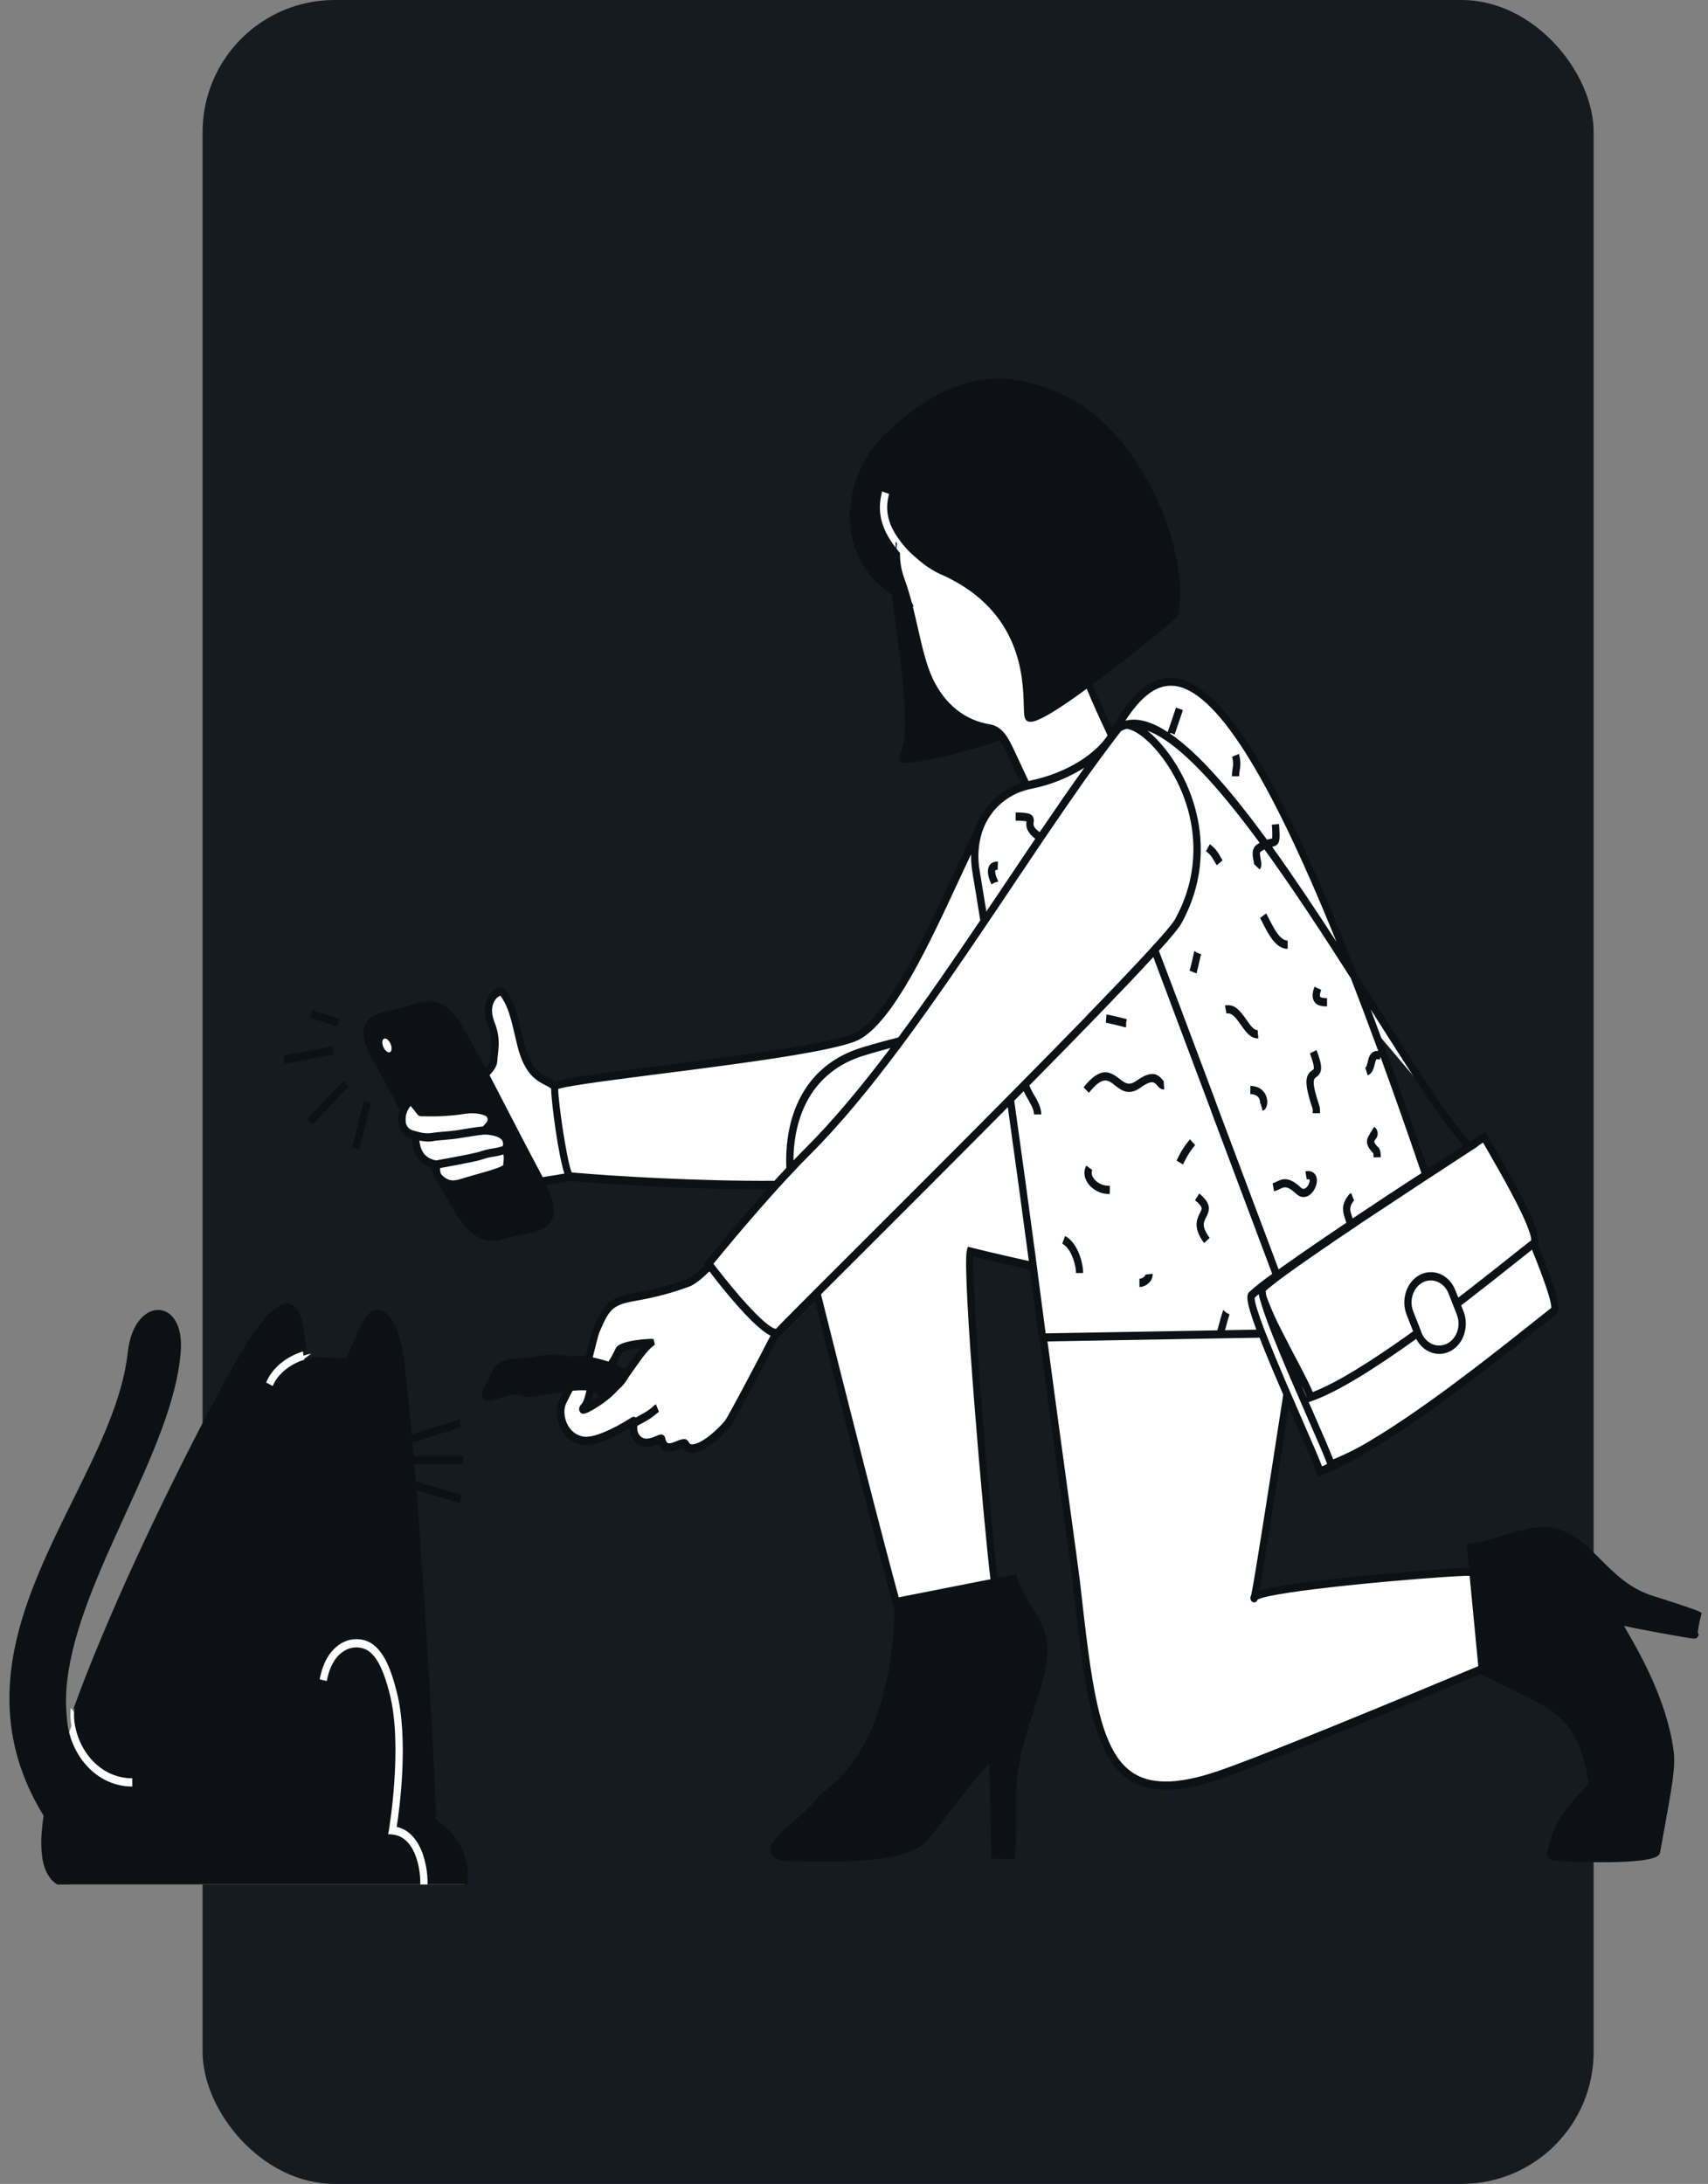
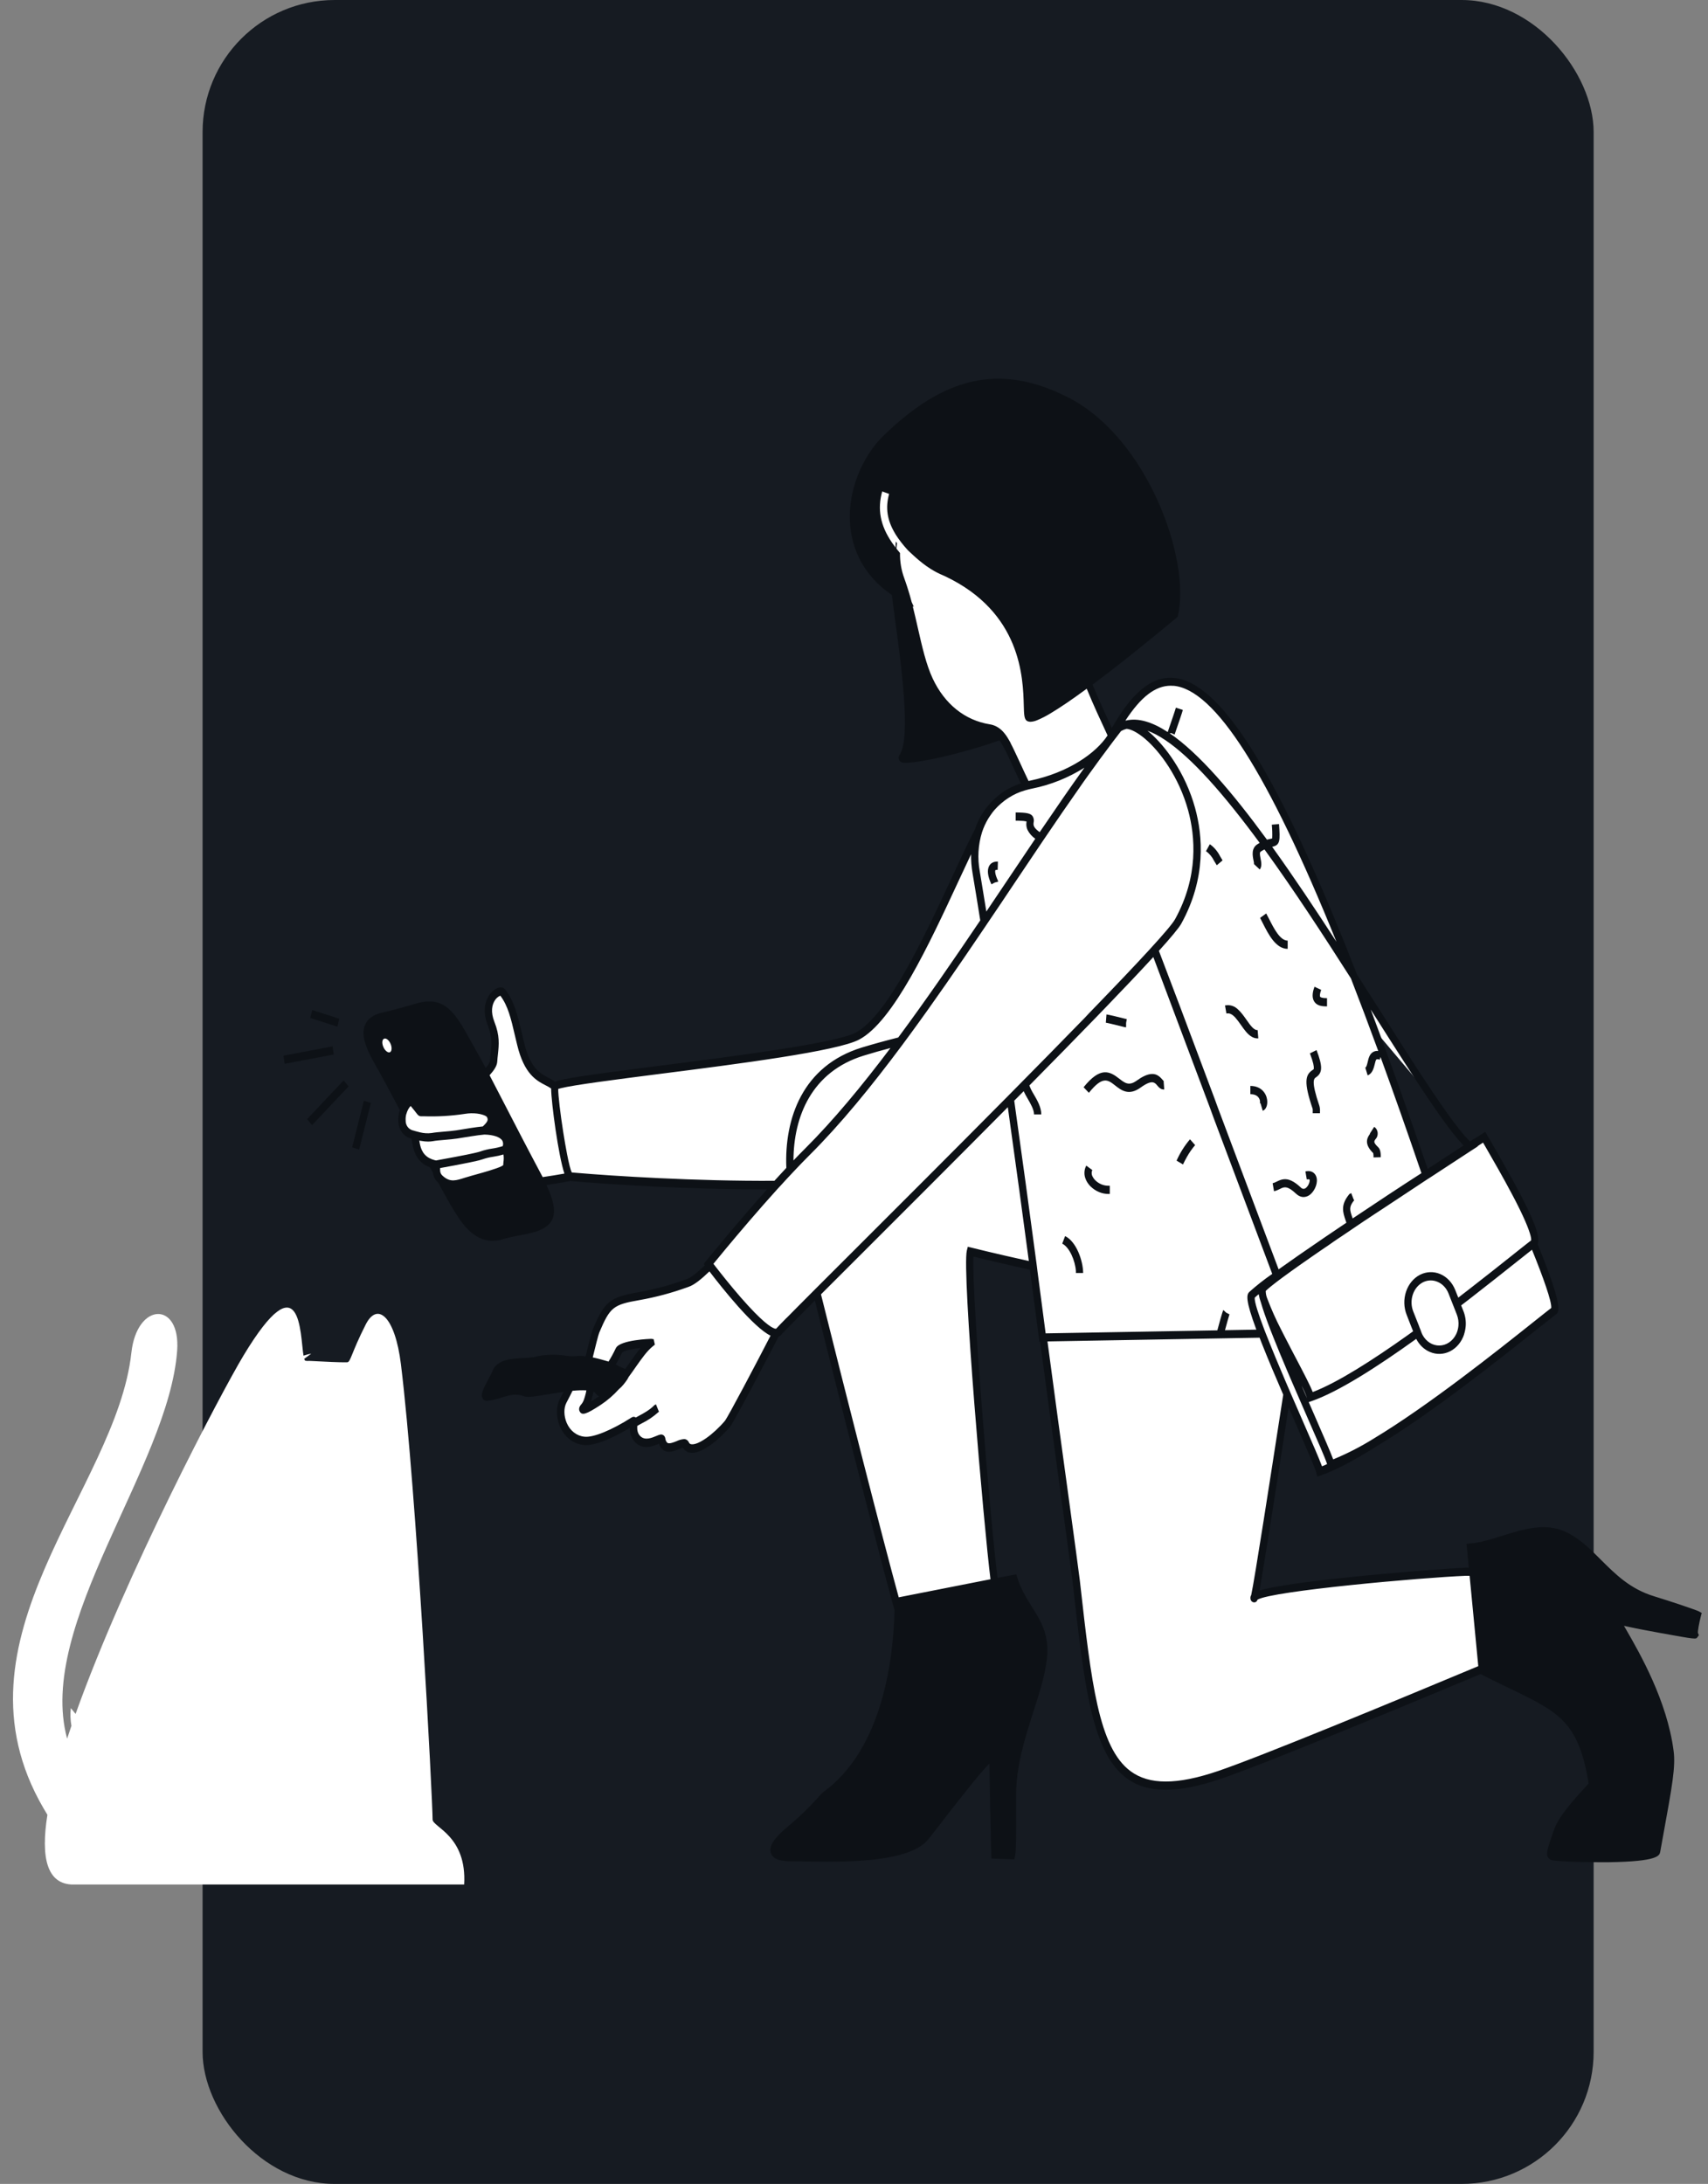
<svg xmlns="http://www.w3.org/2000/svg" width="194" height="248" viewBox="0 0 194 248" fill="none">
  <rect x="0" y="0" width="194" height="248" fill="#808080" stroke="none" />
  <rect x="23.01" width="158" height="248" rx="15" fill="#161B22" />
  <g clip-path="url(#clip0_132_54)">
    <path d="M187.748 181.714C182.818 180.207 181.251 176.014 177.623 174.354C174.286 172.817 170.34 175.462 167.025 175.722L167.292 178.504C167.019 178.476 166.745 178.468 166.472 178.479H166.257H166.151H166.02H165.91H165.765H165.649H165.486H165.37H165.193H165.055H164.882H164.728L164.555 178.49H164.385H164.212L164.038 178.501L163.837 178.515L163.662 178.526L163.462 178.54L163.279 178.554L163.078 178.57L162.896 178.583L162.679 178.599L162.478 178.613L162.278 178.629L162.051 178.645L161.85 178.661L161.619 178.679L161.419 178.695L161.182 178.713L160.981 178.732L160.745 178.75L160.522 178.768L160.275 178.789L160.062 178.807L159.809 178.827L159.587 178.846L159.33 178.868L159.105 178.887L158.85 178.91L158.626 178.928L158.345 178.953L158.16 178.969L157.851 178.996L157.65 179.014L157.359 179.042L157.143 179.06L156.854 179.087L156.653 179.106L156.352 179.135L156.189 179.149L155.83 179.183H155.766L155.327 179.224H155.264C154.293 179.318 153.322 179.418 152.369 179.521H152.319L151.917 179.564H151.821L151.438 179.607H151.331L150.948 179.651H150.848L150.48 179.694L150.364 179.708L150.021 179.749L149.891 179.762L149.557 179.803L149.423 179.819L149.102 179.86L148.965 179.876L148.654 179.917L148.518 179.936L148.209 179.974L148.083 179.993L147.777 180.034L147.655 180.05L147.364 180.091L147.236 180.109L146.957 180.15L146.832 180.168L146.561 180.207L146.443 180.225L146.178 180.266L146.068 180.284L145.811 180.325L145.707 180.341L145.458 180.385L145.361 180.401L145.121 180.444L145.03 180.46L144.802 180.501L144.717 180.517L144.497 180.56L144.422 180.576L144.212 180.62L144.145 180.633L143.945 180.677L143.891 180.69L143.69 180.736H143.646L143.461 180.781H143.437L143.254 180.834C142.99 180.888 142.737 181.001 142.51 181.167C142.51 181.137 142.524 181.103 142.532 181.066C142.532 181.028 142.55 180.987 142.558 180.941V180.93C142.558 180.884 142.578 180.834 142.588 180.781V180.763C142.598 180.713 142.608 180.656 142.62 180.597V180.569C142.632 180.51 142.642 180.446 142.654 180.38V180.353C142.667 180.284 142.681 180.214 142.693 180.138V180.111C142.707 180.034 142.721 179.954 142.735 179.869V179.851C142.749 179.765 142.765 179.673 142.781 179.58V179.566C143.022 178.175 143.363 176.073 143.744 173.681V173.645C144.145 171.075 144.605 168.173 145.022 165.485C145.077 165.131 145.131 164.78 145.185 164.434V164.404C145.466 162.598 145.725 160.923 145.937 159.55L146.026 158.98L146.044 158.864C146.044 158.818 146.058 158.775 146.064 158.731L146.106 158.46C146.106 158.44 146.106 158.419 146.106 158.396C146.12 158.303 146.134 158.209 146.148 158.12C147.942 162.27 149.69 166.148 149.876 166.901C151.61 166.299 153.828 165.077 156.23 163.57C163.855 158.987 174.057 150.512 176.467 148.679C176.932 148.326 175.754 144.944 174.143 141.034C175.17 140.252 170.511 132.356 168.546 128.95L167.328 129.951L167.312 129.921L167.16 130.019L162.882 124.96C164.561 127.423 165.954 129.262 166.951 130.156C166.201 130.642 164.343 131.848 161.957 133.412C159.89 127.343 157.943 121.878 156.121 116.966L162.882 124.96C160.371 121.282 157.221 116.219 153.799 110.863C153.398 109.816 152.997 108.798 152.595 107.81C137.83 70.92 131.419 74.308 126.372 83.416L126.286 83.564C125.55 81.98 124.506 79.773 123.607 77.541C128.223 74.121 133.44 69.727 133.44 69.727C134.816 63.571 130.018 50.119 121.33 45.593C113.457 41.489 107.207 43.398 100.587 49.866C96.63 53.742 94.549 62.522 101.726 67.244C102.072 70.826 104.335 83.343 102.543 85.959C102.17 86.501 107.961 85.537 113.694 83.494C113.982 83.847 114.235 84.235 114.447 84.652C114.848 85.379 115.777 87.509 116.61 89.228C114.059 89.889 112.031 91.713 111.164 94.305C107.823 100.762 102.316 115.035 97.412 117.639C93.252 119.848 63.2 122.486 63.016 123.382C62.111 122.47 60.15 122.737 59.139 118.54C58.479 115.804 58.18 114.082 57.06 112.662C56.745 112.261 54.714 113.53 55.778 116.228C56.502 118.052 56.155 119.062 56.063 120.53C56.035 120.947 55.609 121.463 55.08 122.019C54.608 121.125 54.205 120.375 53.876 119.798C51.626 115.858 50.763 113.414 47.394 114.392C46.513 114.65 44.88 115.122 43.557 115.414C40.571 116.075 41.805 118.583 43.028 120.735C43.774 122.049 44.787 123.946 45.875 126.009C45.453 127.03 45.558 128.428 46.73 128.804L46.85 128.838L47.005 128.884C47.378 129.142 46.918 131.47 49.108 132.154L49.573 133.022C49.583 133.18 49.621 133.334 49.685 133.474C49.749 133.615 49.838 133.739 49.947 133.838C49.989 133.877 50.029 133.911 50.071 133.946C50.795 135.284 51.425 136.415 51.877 137.16C52.934 138.877 54.403 141.057 57.022 140.245C58.15 139.894 59.968 139.652 60.7 139.399C62.324 138.838 63.425 138.107 61.403 134.169C63.231 133.907 64.778 133.61 64.778 133.61C68.368 133.932 78.489 134.641 88.111 134.573C84.192 138.905 80.466 143.512 80.466 143.512L80.622 143.718C79.619 144.703 78.758 145.448 78.094 145.678C76.291 146.34 74.444 146.84 72.572 147.172C69.437 147.724 68.976 148.1 67.683 151.141C67.569 151.413 67.112 153.237 66.811 154.513C66.405 154.426 65.991 154.394 65.578 154.42C64.142 154.6 63.502 153.923 60.696 154.532C59.438 154.805 56.813 154.374 56.282 155.923C56.109 156.42 54.688 158.622 55.294 158.576C56.87 158.456 58.003 157.448 59.689 158.091C60.188 158.282 62.623 157.701 64.746 157.482C64.581 157.842 64.334 158.344 63.955 159.055C63.212 160.446 63.925 163.28 66.291 163.595C67.481 163.752 69.772 162.728 71.93 161.349C72.01 161.299 71.986 161.445 71.964 161.689C71.924 162.145 71.887 162.918 72.481 163.465C73.537 164.441 75.09 163.093 75.144 163.408C75.521 165.515 77.562 163.353 77.869 164.019C78.471 165.332 80.972 163.618 82.641 161.643C82.994 161.226 86.56 154.482 88.159 151.36C88.263 151.356 88.362 151.308 88.436 151.226C88.741 150.875 90.345 149.258 92.779 146.821C95.741 158.716 100.314 176.689 102.009 182.719C101.869 190.761 99.71 199.553 93.702 203.88C93.575 203.971 91.844 206.042 89.925 207.594C87.882 209.247 86.674 210.859 89.895 210.859C93.583 210.859 102.738 211.402 105.112 208.552C106.027 207.455 112.787 198.372 112.787 199.555C112.787 201.409 112.988 210.378 112.988 210.574L114.882 210.64C115.057 209.87 114.993 206.151 114.993 203.777C114.993 197.977 118.017 192.662 118.492 188.251C118.934 184.188 116.237 182.852 115.149 179.283L112.952 179.714C112.28 175.246 109.643 144.356 110.197 142.126C110.197 142.126 113.16 142.867 117.336 143.784C117.993 148.711 118.4 151.876 118.4 151.876H118.482C119.831 162.113 122.038 177.868 122.233 179.603C124.281 197.806 125.134 206.051 138.418 201.584C143.375 199.917 158.953 193.451 168.334 189.527L168.348 189.682C176.186 193.743 179.491 193.805 180.869 202.651C180.896 202.82 177.576 205.957 176.884 207.932C175.957 210.579 175.957 210.715 176.417 210.798C177.689 211.026 187.945 211.311 188.152 210.173C189.414 203.21 189.915 200.788 189.665 198.878C188.661 191.174 183.101 183.77 183.697 183.953C185.272 184.434 192.476 185.656 192.46 185.615C192.295 185.232 192.775 183.401 192.775 183.401C192.596 183.294 189.765 182.329 187.748 181.714ZM66.299 159.796C66.662 159.4 66.796 158.8 66.931 158.269C66.996 158.009 67.028 157.74 67.027 157.471C67.477 157.548 67.83 157.699 67.992 157.956C68.356 158.503 69.321 157.977 69.981 157.42C69.396 158.072 68.744 158.64 68.039 159.112C66.014 160.437 66.038 160.086 66.299 159.796ZM71.057 156.112C71.103 155.872 70.597 155.884 69.451 155.2L69.275 155.145C69.671 154.576 70.02 153.965 70.314 153.321C70.629 152.689 73.926 152.491 73.926 152.503C72.945 153.298 72.118 154.7 71.057 156.114V156.112ZM101.789 63.282C101.7 62.401 101.69 61.834 101.757 61.503C101.799 61.565 101.845 61.626 101.891 61.688C101.689 63.085 101.835 64.518 102.312 65.826C102.413 66.104 102.513 66.385 102.599 66.667L102.417 66.718C102.103 65.6 101.893 64.448 101.789 63.282Z" fill="white" />
    <path d="M49.136 206.62C49.136 204.495 47.33 169.5 45.538 154.917C44.876 149.513 42.877 147.767 41.537 150.411C39.871 153.695 39.833 154.689 39.428 154.698C38.513 154.718 37.156 154.636 35.121 154.54C34.975 154.559 34.827 154.552 34.682 154.52C34.63 154.499 34.588 154.424 34.551 154.306L35.354 153.715C35.057 153.772 34.763 153.848 34.473 153.943C34.072 151.531 34.263 142.974 27.651 153.943C25.158 158.084 14.274 178.692 8.587 194.627L8.045 193.971C7.97 194.641 7.993 195.32 8.112 195.982C7.943 196.473 7.781 196.958 7.624 197.436C4.09 184.42 19.156 166.547 20.122 153.387C20.537 147.744 15.552 147.828 14.922 153.615C13.221 169.224 -6.284 186.073 4.941 205.341C5.088 205.596 5.236 205.843 5.385 206.084C4.614 210.907 5.3 214.019 8.358 214.007C9.003 214.007 36.556 214.007 47.91 214.007L48.123 214.445C48.135 214.308 48.145 214.162 48.149 214.007C50.88 214.007 52.615 214.007 52.72 214.021C53.051 208.46 49.136 207.489 49.136 206.62Z" fill="white" />
    <path d="M37.774 118.824L32.198 119.88L32.334 120.802L37.909 119.746L37.774 118.824Z" fill="#0D1116" />
    <path d="M39.032 122.687L34.886 127.082L35.447 127.766L39.594 123.37L39.032 122.687Z" fill="#0D1116" />
    <path d="M35.462 114.698L35.238 115.598L38.316 116.587L38.54 115.688L35.462 114.698Z" fill="#0D1116" />
    <path d="M41.332 124.993L39.999 130.289L40.791 130.546L42.123 125.25L41.332 124.993Z" fill="#0D1116" />
-     <path d="M50.117 207.09C49.914 206.938 49.725 206.764 49.551 206.572C49.535 204.454 48.536 185.017 47.302 169.235L52.234 170.673L52.435 169.761L47.217 168.238C47.163 167.571 47.109 166.911 47.057 166.257H52.611V165.322H46.987C46.943 164.812 46.9 164.303 46.856 163.806L52.373 162.08L52.146 161.186L46.764 162.869C46.493 159.837 46.216 157.098 45.941 154.853C45.508 151.323 44.476 149.045 43.178 148.758C42.746 148.662 41.914 148.719 41.171 150.179C40.369 151.759 39.947 152.801 39.668 153.489C39.572 153.743 39.463 153.991 39.341 154.23C38.631 154.244 37.64 154.196 36.287 154.13L35.402 154.086L35.416 154.175C35.133 154.231 34.852 154.303 34.575 154.392C34.441 154.435 34.309 154.483 34.174 154.533C32.675 155.117 31.479 156.164 30.979 157.392L30.231 157C30.843 155.495 32.238 154.264 33.995 153.61C34.128 153.562 34.26 153.516 34.397 153.473C34.533 153.43 34.664 153.396 34.798 153.361C34.776 153.172 34.756 152.976 34.738 152.794C34.549 150.97 34.292 148.462 32.932 148.067C31.626 147.7 29.842 149.488 27.313 153.685C25.507 156.695 18.885 169.073 13.281 181.848C11.294 186.371 9.651 190.43 8.352 194.025L8.451 194.041C8.409 194.392 8.399 194.746 8.42 195.099C8.437 195.41 8.475 195.719 8.535 196.022C8.779 197.26 9.291 198.41 10.024 199.367C10.644 200.181 11.412 200.831 12.275 201.275C13.138 201.719 14.075 201.944 15.022 201.937V202.872C13.957 202.88 12.903 202.626 11.933 202.126C10.963 201.626 10.1 200.894 9.404 199.978C8.83 199.226 8.375 198.366 8.057 197.438C8.025 197.347 7.997 197.254 7.969 197.16C7.927 197.026 7.889 196.889 7.853 196.75C7.783 196.48 7.726 196.206 7.684 195.929C7.642 195.661 7.614 195.391 7.6 195.12C7.456 193.72 7.466 192.305 7.63 190.908C8.286 185.003 11.288 178.421 14.194 172.057C17.24 165.382 20.117 159.075 20.533 153.432C20.753 150.425 19.529 148.922 18.203 148.765C16.654 148.585 14.884 150.169 14.515 153.553C13.929 158.925 11.202 164.438 8.314 170.274C5.631 175.701 2.858 181.312 1.666 187.169C0.308 193.852 1.265 199.878 4.598 205.594C4.714 205.795 4.833 205.993 4.949 206.187C4.516 209.046 4.619 211.165 5.258 212.543C5.86 213.829 6.893 214.475 8.36 214.47C8.687 214.47 37.256 214.47 48.359 214.47L47.713 214.39C47.725 214.272 47.731 214.142 47.735 214.003C47.739 213.863 47.735 213.699 47.735 213.547C47.699 212.322 47.392 210.66 46.559 209.522C46.316 209.175 46.013 208.889 45.667 208.683C45.322 208.476 44.942 208.354 44.553 208.323L44.091 208.282L44.179 207.767C44.195 207.673 45.773 198.293 44.268 192.379C43.427 189.071 42.49 187.509 41.139 187.158C40.755 187.058 40.357 187.047 39.969 187.125C39.581 187.204 39.21 187.37 38.88 187.614C37.999 188.257 37.391 189.39 37.116 190.89L36.313 190.701C36.715 188.487 37.69 187.372 38.436 186.825C38.858 186.513 39.332 186.3 39.828 186.2C40.324 186.1 40.833 186.114 41.324 186.241C43.441 186.791 44.4 189.518 45.06 192.115C46.437 197.527 45.381 205.407 45.06 207.454C45.901 207.64 46.656 208.159 47.189 208.92C48.118 210.188 48.524 212.037 48.56 213.542C48.56 213.704 48.56 213.859 48.56 213.998C48.56 214.137 48.546 214.317 48.534 214.454C51.006 214.454 52.571 214.454 52.702 214.468L53.103 214.488L53.129 214.032C53.388 209.782 51.259 208.029 50.117 207.09Z" fill="#0D1116" />
    <path d="M124.372 133.998C124.267 133.889 124.178 133.763 124.107 133.624L124.095 133.603C124.046 133.514 124.014 133.414 124.001 133.31C123.988 133.206 123.994 133.1 124.018 132.999C124.031 132.955 124.048 132.913 124.071 132.874L123.382 132.365C123.253 132.604 123.181 132.877 123.174 133.157C123.167 133.437 123.225 133.715 123.342 133.961C123.352 133.988 123.364 134.015 123.376 134.041C123.434 134.161 123.501 134.275 123.577 134.381C123.663 134.505 123.759 134.619 123.864 134.723C124.441 135.285 125.177 135.591 125.937 135.585H126.053V134.65H125.937C125.361 134.665 124.802 134.432 124.372 133.998Z" fill="#0D1116" />
    <path d="M126.652 123.256C127.34 123.799 128.197 124.472 129.535 123.514C130.362 122.919 130.787 122.83 131.058 122.94C131.188 122.997 131.304 123.089 131.395 123.209L131.435 123.256C131.514 123.357 131.602 123.449 131.696 123.53C131.85 123.667 132.043 123.733 132.238 123.715L132.174 122.848V122.785C132.184 122.782 132.194 122.782 132.204 122.785C132.143 122.732 132.087 122.672 132.037 122.607L131.915 122.47C131.817 122.361 131.708 122.265 131.592 122.183C131.104 121.845 130.388 121.79 129.102 122.718C128.225 123.348 127.763 122.985 127.125 122.49C126.029 121.629 124.97 121.109 123.078 123.464L123.68 124.096C125.241 122.148 125.833 122.614 126.652 123.256Z" fill="#0D1116" />
-     <path d="M136.295 137.744C135.862 138.563 135.543 139.502 136.765 141.164L137.397 140.567C136.446 139.272 136.705 138.786 136.996 138.223C137.411 137.441 137.638 136.698 136.211 135.537L135.731 136.296C136.663 137.051 136.562 137.24 136.295 137.744Z" fill="#0D1116" />
-     <path d="M130.109 144.734C130.097 144.801 130.067 144.862 130.022 144.907C129.865 145.095 129.649 145.206 129.42 145.217V146.152C129.647 146.145 129.87 146.087 130.076 145.982C130.283 145.877 130.469 145.726 130.624 145.539C130.726 145.423 130.805 145.285 130.857 145.133C130.909 144.98 130.932 144.817 130.925 144.654L130.109 144.734Z" fill="#0D1116" />
    <path d="M122.203 144.331C122.203 144.411 122.203 144.488 122.203 144.559H123.025C123.025 144.538 123.025 144.513 123.025 144.493C123.001 143.182 122.277 141.004 120.978 140.368L120.651 141.225C121.476 141.631 122.124 143.163 122.203 144.331Z" fill="#0D1116" />
    <path d="M134.797 131.405C135.07 130.912 135.388 130.454 135.746 130.037L135.545 129.809L135.164 129.376C134.551 130.092 134.037 130.909 133.639 131.8L134.369 132.233C134.504 131.946 134.648 131.667 134.797 131.405Z" fill="#0D1116" />
    <path d="M142.803 117.915H142.923L142.847 116.978C142.751 116.985 142.655 116.963 142.568 116.916C142.442 116.849 142.327 116.759 142.227 116.649C142.121 116.537 142.022 116.419 141.928 116.294C141.814 116.143 141.699 115.979 141.581 115.81L141.499 115.694C141.378 115.523 141.252 115.345 141.117 115.176C140.971 114.987 140.811 114.812 140.64 114.652C140.439 114.447 140.198 114.297 139.938 114.215C139.678 114.134 139.404 114.121 139.139 114.18L139.201 114.524L139.283 114.994L139.303 115.094C139.666 115.01 139.975 115.197 140.307 115.55C140.533 115.812 140.744 116.089 140.941 116.38C141.129 116.649 141.318 116.918 141.521 117.155C141.618 117.272 141.723 117.381 141.834 117.481C141.942 117.579 142.058 117.663 142.181 117.734C142.373 117.848 142.586 117.91 142.803 117.915Z" fill="#0D1116" />
    <path d="M149.102 126.232C149.102 126.296 149.102 126.36 149.102 126.417H149.924C149.924 126.371 149.924 126.321 149.924 126.269C149.944 126.038 149.923 125.806 149.862 125.585C148.891 122.73 149.242 122.491 149.475 122.334C150.229 121.823 150.245 121.102 149.537 119.244L148.783 119.616C149.184 120.66 149.244 121.116 149.228 121.317C149.228 121.41 149.228 121.417 149.053 121.531C148.269 122.06 148.06 122.885 149.096 125.92C149.107 126.024 149.109 126.128 149.102 126.232Z" fill="#0D1116" />
    <path d="M143.449 104.87C144.065 106.086 144.91 107.75 146.258 107.75V106.815C145.394 106.815 144.687 105.42 144.171 104.403C144.047 104.159 143.929 103.927 143.818 103.73L143.126 104.234C143.224 104.414 143.337 104.636 143.449 104.87Z" fill="#0D1116" />
    <path d="M145.018 134.178C144.868 134.258 144.711 134.322 144.549 134.367L144.707 135.279C144.928 135.223 145.143 135.14 145.347 135.03C145.787 134.802 146.118 134.647 146.871 135.258C146.975 135.342 147.089 135.442 147.214 135.559C147.267 135.608 147.323 135.653 147.38 135.694C147.517 135.794 147.668 135.866 147.828 135.904C147.905 135.922 147.984 135.932 148.063 135.933C148.354 135.928 148.637 135.814 148.865 135.607C149.379 135.151 149.754 134.239 149.493 133.58C149.403 133.352 149.104 132.842 148.273 133.024L148.43 133.936C148.63 133.895 148.729 133.922 148.741 133.954C148.799 134.102 148.681 134.583 148.366 134.866C148.279 134.955 148.166 135.002 148.05 134.998C147.934 134.994 147.824 134.938 147.743 134.843L147.675 134.784C147.522 134.641 147.361 134.508 147.194 134.387C147.035 134.269 146.867 134.168 146.692 134.084C146.01 133.758 145.518 133.929 145.018 134.178Z" fill="#0D1116" />
    <path d="M155.975 130.949C156.005 131.108 156.017 131.271 156.009 131.433L156.832 131.412C156.832 130.995 156.81 130.53 156.533 130.272C155.975 129.732 156.059 129.613 156.226 129.374C156.318 129.282 156.39 129.166 156.434 129.036C156.478 128.906 156.494 128.765 156.48 128.627C156.466 128.488 156.422 128.356 156.353 128.24C156.284 128.125 156.192 128.03 156.083 127.965L155.596 128.72L155.618 128.738C155.606 128.758 155.592 128.777 155.582 128.792C155.216 129.303 154.978 129.969 155.975 130.949Z" fill="#0D1116" />
    <path d="M150.729 114.283V113.348C150.105 113.348 149.971 113.234 149.943 113.184C149.933 113.168 149.85 113.001 150.065 112.408L149.303 112.053C149.136 112.509 148.951 113.193 149.258 113.706C149.565 114.219 150.141 114.283 150.729 114.283Z" fill="#0D1116" />
    <path d="M142.019 123.316V124.253C142.52 124.253 142.871 124.431 143.034 124.771C143.077 124.851 143.104 124.941 143.114 125.034C143.123 125.128 143.115 125.222 143.09 125.311C143.11 125.285 143.135 125.266 143.164 125.257L143.427 126.141C143.804 125.998 144.009 125.476 143.921 124.871C143.819 124.149 143.249 123.316 142.019 123.316Z" fill="#0D1116" />
-     <path d="M135.665 108.004C135.604 108.195 135.556 108.391 135.521 108.59C135.409 109.085 135.22 109.915 135.12 110.231L135.896 110.537C136.003 110.186 136.189 109.365 136.312 108.822C136.366 108.594 136.406 108.41 136.42 108.366L136.031 108.214L135.665 108.004Z" fill="#0D1116" />
    <path d="M127.906 116.656V116.166L127.984 115.731L127.795 115.685C127.262 115.551 126.84 115.457 126.517 115.373C126.051 115.263 125.787 115.209 125.678 115.197L125.66 115.425L125.604 116.137C125.742 116.15 126.421 116.31 127.611 116.606C127.707 116.636 127.806 116.653 127.906 116.656Z" fill="#0D1116" />
-     <path d="M139.921 88.147H140.744C140.75 87.928 140.771 87.71 140.806 87.495C140.931 86.869 140.901 86.217 140.72 85.609L139.947 85.935C140.078 86.394 140.093 86.884 139.992 87.351C139.95 87.614 139.927 87.88 139.921 88.147Z" fill="#0D1116" />
    <path d="M112.601 100.404L112.611 100.425L112.982 100.222L113.383 100.115C113.372 100.063 113.355 100.013 113.331 99.966C112.994 99.239 113.018 98.895 113.052 98.826C113.066 98.801 113.151 98.765 113.319 98.772L113.345 97.837C112.761 97.819 112.484 98.092 112.354 98.332C112.097 98.801 112.179 99.497 112.601 100.404Z" fill="#0D1116" />
    <path d="M137.417 95.867L136.979 96.658C137.356 96.922 137.668 97.291 137.885 97.73C137.975 97.887 138.085 98.065 138.204 98.257L138.864 97.7C138.751 97.529 138.663 97.37 138.571 97.217C138.29 96.665 137.894 96.202 137.417 95.867Z" fill="#0D1116" />
    <path d="M187.857 181.263C185.144 180.433 183.478 178.755 181.871 177.159C180.603 175.884 179.407 174.683 177.779 173.932C175.492 172.879 173.009 173.654 170.611 174.407C169.333 174.806 168.127 175.184 166.999 175.273L166.574 175.307L166.835 178.027C166.706 178.027 166.582 178.027 166.46 178.027C164.423 178.114 158.662 178.54 153.149 179.117C146.814 179.776 144.194 180.271 143.066 180.615C143.124 180.291 143.194 179.89 143.266 179.416C143.467 178.176 143.772 176.37 144.141 174.053C144.814 169.824 145.602 164.73 146.178 161.009C146.242 160.588 146.305 160.189 146.363 159.808L147.222 161.776C148.381 164.429 149.383 166.719 149.507 167.227L149.622 167.683L150.023 167.544C151.801 166.926 154.054 165.695 156.488 164.156C162.607 160.478 170.298 154.352 174.524 150.993C175.494 150.223 176.258 149.625 176.722 149.261C177.069 148.998 177.635 148.577 174.647 141.281C175.086 140.161 173.661 137.097 169.299 129.55L168.697 128.517L168.36 128.745L167.441 129.34L167.425 129.313L167.09 129.541L166.967 129.621C164.902 127.605 161.074 121.575 156.733 114.739C155.882 113.398 155.014 112.03 154.125 110.649C153.723 109.621 153.328 108.619 152.939 107.641C144.725 87.121 138.479 77.377 133.273 76.975C130.199 76.748 127.94 79.78 126.286 82.675C125.658 81.326 124.841 79.556 124.099 77.744C124.701 77.288 125.369 76.786 126.091 76.23C129.948 73.252 133.612 70.167 133.651 70.138L133.767 70.037L133.803 69.876C135.248 63.419 130.295 49.796 121.464 45.204C117.515 43.152 113.887 42.541 110.371 43.346C107.082 44.098 103.783 46.125 100.282 49.547C98.074 51.699 96.09 55.783 96.608 60.056C96.878 62.279 97.938 65.272 101.305 67.564C101.383 68.298 101.522 69.312 101.688 70.528C102.322 75.163 103.504 83.79 102.184 85.71C102.111 85.805 102.071 85.926 102.071 86.052C102.071 86.178 102.111 86.299 102.184 86.394C102.27 86.506 102.365 86.622 102.896 86.622C103.51 86.601 104.121 86.531 104.726 86.415C106.131 86.187 107.855 85.783 109.609 85.297C110.644 85.013 112.017 84.614 113.522 84.075C113.717 84.351 113.895 84.642 114.053 84.946C114.268 85.336 114.655 86.171 115.097 87.133C115.42 87.837 115.699 88.444 115.954 88.971C114.159 89.52 112.589 90.764 111.515 92.489C111.203 93.007 110.945 93.565 110.746 94.151C109.97 95.656 109.081 97.571 108.096 99.687C105.027 106.299 100.827 115.332 97.193 117.263C94.888 118.465 83.767 119.896 74.837 121.036C66.51 122.101 63.905 122.489 63.052 122.835C62.816 122.669 62.569 122.523 62.313 122.4C61.389 121.923 60.235 121.331 59.532 118.421C59.453 118.093 59.379 117.778 59.31 117.477C58.79 115.277 58.415 113.688 57.365 112.354C57.108 112.028 56.625 112.053 56.131 112.418C55.304 113.027 54.618 114.44 55.401 116.424C55.928 117.76 55.84 118.579 55.73 119.616C55.7 119.896 55.669 120.188 55.649 120.503C55.637 120.681 55.433 120.959 55.164 121.28C54.803 120.596 54.487 120.02 54.219 119.552C53.95 119.085 53.733 118.688 53.51 118.287C51.74 115.095 50.571 112.986 47.29 113.955C46.625 114.149 44.858 114.666 43.477 114.972C42.403 115.2 41.715 115.71 41.432 116.461C40.943 117.767 41.781 119.425 42.68 121.005C43.403 122.275 44.36 124.067 45.413 126.062C45.257 126.519 45.203 127.013 45.255 127.5C45.295 127.927 45.453 128.329 45.705 128.648C45.957 128.968 46.291 129.19 46.66 129.283H46.674L46.746 129.308C46.764 129.395 46.784 129.523 46.8 129.623C46.924 130.407 47.171 131.955 48.843 132.566L49.18 133.198C49.232 133.596 49.412 133.957 49.686 134.213L49.764 134.281C50.476 135.594 51.096 136.707 51.55 137.443C52.326 138.706 53.675 140.902 55.95 140.902C56.353 140.9 56.753 140.835 57.14 140.711C57.708 140.535 58.485 140.382 59.169 140.255C59.728 140.159 60.282 140.031 60.829 139.872C61.615 139.598 62.482 139.229 62.799 138.287C63.09 137.423 62.863 136.253 62.071 134.571C63.381 134.372 64.457 134.172 64.806 134.115C68.741 134.466 77.931 135.072 86.855 135.072H87.114C83.502 139.124 80.219 143.171 80.173 143.228L79.928 143.533L80.05 143.697C79.224 144.489 78.513 145.079 77.984 145.264L77.843 145.314C76.104 145.946 74.324 146.423 72.519 146.741C69.257 147.316 68.675 147.79 67.324 150.971C67.2 151.262 66.847 152.676 66.646 153.492C66.6 153.686 66.556 153.864 66.516 154.026C66.194 153.973 65.868 153.96 65.544 153.987C65.089 154.032 64.631 154.016 64.18 153.939C62.997 153.761 61.796 153.818 60.63 154.106C60.231 154.173 59.829 154.21 59.426 154.217C58.072 154.286 56.386 154.372 55.898 155.784C55.791 156.018 55.674 156.247 55.547 156.468C54.859 157.747 54.582 158.353 54.813 158.789C54.862 158.878 54.931 158.951 55.012 159.001C55.094 159.05 55.186 159.075 55.278 159.071H55.32C55.883 159.013 56.438 158.888 56.978 158.7C57.847 158.431 58.597 158.198 59.558 158.565C59.932 158.707 60.684 158.595 62.217 158.337C62.721 158.255 63.351 158.153 64.003 158.066C63.891 158.294 63.758 158.545 63.602 158.837C63.146 159.692 63.146 160.934 63.602 162.001C63.849 162.575 64.221 163.067 64.683 163.431C65.145 163.795 65.681 164.019 66.241 164.081C67.718 164.277 70.218 162.941 71.53 162.149C71.524 162.474 71.583 162.796 71.702 163.091C71.821 163.386 71.998 163.646 72.219 163.853C73.111 164.676 74.225 164.206 74.815 163.955H74.845C74.942 164.262 75.13 164.521 75.377 164.687C75.927 165.04 76.581 164.774 77.117 164.559C77.264 164.495 77.415 164.44 77.568 164.398C77.66 164.554 77.781 164.686 77.923 164.784C78.064 164.882 78.222 164.944 78.387 164.965C78.459 164.976 78.532 164.982 78.606 164.981C79.846 164.981 81.686 163.479 82.934 162.001C83.237 161.643 85.177 157.995 86.309 155.845C87.313 153.953 87.977 152.671 88.426 151.796C88.539 151.751 88.641 151.677 88.725 151.579C89.002 151.26 90.405 149.842 92.558 147.687C93.648 152.063 94.938 157.186 96.218 162.22C97.842 168.604 99.246 174.035 100.28 177.952C100.882 180.212 101.295 181.771 101.6 182.852C101.488 188.043 100.368 198.566 93.485 203.522C93.347 203.641 93.219 203.774 93.102 203.919C92.037 205.121 90.897 206.235 89.691 207.25C87.983 208.632 87.321 209.599 87.543 210.385C87.79 211.263 89.006 211.363 89.899 211.363C90.349 211.363 90.88 211.363 91.472 211.381C92.225 211.393 93.062 211.407 93.947 211.407C98.225 211.407 103.579 211.106 105.415 208.899C105.615 208.657 106.075 208.064 106.707 207.246C108.112 205.422 111.174 201.459 112.384 200.264C112.414 203 112.571 210.399 112.585 210.629L112.607 211.055L115.205 211.144L115.288 210.782C115.428 210.159 115.43 208.158 115.416 205.399C115.416 204.833 115.416 204.291 115.416 203.803C115.416 200.494 116.419 197.38 117.378 194.368C118.063 192.234 118.709 190.216 118.914 188.333C119.205 185.645 118.225 184.085 117.188 182.435C116.586 181.463 115.948 180.458 115.55 179.156L115.436 178.78L113.309 179.176C112.546 173.495 110.339 146.851 110.562 142.696C111.503 142.924 113.897 143.504 116.983 144.188C117.601 148.843 117.987 151.851 118.003 151.951L118.055 152.357H118.137C118.705 156.65 119.498 162.466 120.515 169.897C121.201 174.913 121.743 178.855 121.835 179.669L121.867 179.963C123.158 191.425 124.009 198.997 127.954 201.919C129.146 202.804 130.608 203.244 132.41 203.244C134.13 203.244 136.155 202.843 138.547 202.038C143.471 200.383 158.688 194.058 168.169 190.107H168.187C169.427 190.75 170.569 191.299 171.577 191.783C177.023 194.407 179.308 195.506 180.442 202.526C180.328 202.658 180.127 202.877 179.932 203.091C178.849 204.275 177.037 206.254 176.521 207.759C175.736 209.995 175.6 210.472 175.809 210.884C175.87 210.992 175.953 211.082 176.051 211.147C176.149 211.211 176.259 211.249 176.372 211.256C176.974 211.366 179.294 211.47 181.622 211.47C181.987 211.47 182.35 211.47 182.71 211.47C188.372 211.384 188.495 210.716 188.575 210.273L188.908 208.431C189.944 202.752 190.331 200.627 190.092 198.814C189.348 193.114 186.235 187.715 184.74 185.116C184.644 184.949 184.54 184.783 184.459 184.626C185.645 184.897 187.469 185.237 188.613 185.444C192.626 186.167 192.626 186.167 192.797 185.918L192.966 185.69L192.859 185.442C192.827 185.214 192.98 184.343 193.188 183.543L193.289 183.164L192.976 182.991C192.715 182.838 189.749 181.842 187.857 181.263ZM128.411 201.131C124.785 198.445 123.952 191.044 122.692 179.84L122.66 179.546C122.566 178.718 122.024 174.758 121.338 169.742C120.643 164.68 119.702 157.82 118.976 152.329L143.068 151.905C143.152 152.133 143.238 152.345 143.333 152.589C144.035 154.366 144.9 156.406 145.753 158.378C145.644 159.062 145.516 159.897 145.371 160.838C144.422 166.967 142.494 179.436 142.117 181.13C142.047 181.244 142.015 181.383 142.028 181.52C142.037 181.637 142.082 181.746 142.156 181.827C142.23 181.908 142.327 181.955 142.43 181.96C142.517 181.97 142.605 181.945 142.678 181.89C142.751 181.835 142.805 181.752 142.831 181.657C144.464 180.663 161.435 179.149 166.488 178.944C166.628 178.944 166.775 178.944 166.923 178.944L167.908 189.204C158.437 193.164 143.226 199.464 138.322 201.124C133.673 202.699 130.524 202.699 128.411 201.131ZM110.305 141.67L109.926 141.577L109.819 142.001C109.235 144.354 111.782 173.675 112.502 179.336L102.08 181.388C100.209 174.573 96.044 158.191 93.25 146.983L97.866 142.373C102.682 137.557 108.716 131.54 114.471 125.729C115.388 132.265 116.229 138.469 116.859 143.198C113.036 142.354 110.353 141.684 110.305 141.67ZM89.345 149.65C88.711 150.293 88.3 150.72 88.159 150.882C88.088 150.895 88.014 150.885 87.947 150.852C87.555 150.718 86.542 150.084 84.134 147.327C82.93 145.945 81.804 144.514 81.216 143.754L81.032 143.515C81.313 143.171 81.818 142.553 82.481 141.757C83.909 140.043 86.07 137.494 88.3 135.027L88.723 134.571L89.159 134.094L89.403 133.83L89.777 133.428L90.164 133.016C90.78 132.361 91.388 131.732 91.97 131.151C95.462 127.674 98.975 123.376 102.479 118.67C102.621 118.476 102.766 118.285 102.908 118.088L103.336 117.509C106.085 113.763 108.824 109.785 111.537 105.772L111.878 105.268L112.215 104.766C113.145 103.398 114.069 102.024 114.989 100.642C116.135 98.932 117.264 97.253 118.376 95.605L118.629 95.234L118.879 94.864C120.083 93.086 121.269 91.362 122.429 89.712C122.634 89.42 122.835 89.131 123.031 88.845C123.228 88.559 123.439 88.263 123.665 87.956C124.536 86.74 125.391 85.576 126.23 84.463L126.519 84.08L126.81 83.701L127.334 83.017C127.534 82.907 127.743 82.823 127.96 82.764C128.441 82.805 129.164 83.138 130.067 83.904C131.74 85.329 133.901 88.211 134.953 92.023C135.756 94.967 136.157 99.5 133.468 104.383C132.908 105.396 129.212 109.365 124.187 114.554L123.714 115.042L123.226 115.564C120.716 118.148 117.92 120.989 115.045 123.896C114.924 124.019 114.804 124.142 114.682 124.263L114.316 124.634C108.308 130.701 102.029 136.969 97.324 141.668L93.004 145.982L92.662 146.324L92.321 146.666C91.075 147.909 90.072 148.928 89.345 149.662V149.65ZM64.41 131.068C64.264 130.321 64.114 129.452 63.975 128.572C63.652 126.52 63.397 124.393 63.403 123.658C63.473 123.633 63.564 123.608 63.672 123.581C65.153 123.202 70.111 122.569 74.93 121.951C83.919 120.811 95.106 119.368 97.585 118.052C101.468 116 105.569 107.16 108.866 100.065C109.37 98.982 109.847 97.954 110.297 97.008C110.287 97.72 110.342 98.431 110.461 99.13C110.744 100.806 111.039 102.614 111.34 104.516C108.26 109.076 105.146 113.611 102.025 117.815C100.621 118.168 99.232 118.549 97.89 118.955C91.155 121.025 89.079 127.017 89.315 132.619C88.864 133.1 88.412 133.592 87.959 134.089C79.081 134.142 69.698 133.549 65.36 133.177L64.948 133.143C64.802 132.877 64.609 132.09 64.41 131.068ZM112.972 91.962C113.924 90.891 115.112 90.129 116.411 89.757C116.548 89.716 116.688 89.677 116.827 89.643L117.106 89.579L117.254 89.547C119.327 89.132 121.325 88.331 123.17 87.178C122.754 87.758 122.335 88.35 121.912 88.95C121.711 89.224 121.526 89.497 121.334 89.775L120.762 90.596C119.931 91.796 119.089 93.025 118.235 94.285L118.091 94.497C117.537 94.107 117.407 93.834 117.391 93.62C117.386 93.547 117.39 93.474 117.403 93.403C117.433 93.279 117.437 93.148 117.416 93.022C117.394 92.895 117.347 92.776 117.278 92.673C117.045 92.363 116.616 92.27 115.362 92.258V93.193C115.579 93.193 115.763 93.193 115.91 93.207C116.138 93.21 116.366 93.234 116.592 93.278C116.578 93.385 116.571 93.493 116.572 93.601C116.573 93.822 116.619 94.038 116.706 94.235C116.918 94.654 117.224 95.001 117.593 95.241C116.528 96.816 115.446 98.433 114.348 100.065C113.578 101.213 112.806 102.362 112.033 103.512C111.778 101.916 111.527 100.384 111.286 98.952C111.009 97.471 111.098 95.932 111.543 94.504C111.721 93.962 111.956 93.447 112.243 92.97C112.338 92.812 112.444 92.662 112.546 92.514C112.671 92.327 112.813 92.144 112.962 91.971L112.972 91.962ZM114.794 84.376C114.68 84.169 114.555 83.943 114.409 83.715C114.324 83.58 114.232 83.451 114.134 83.328C114.029 83.192 113.916 83.065 113.795 82.949C113.403 82.57 112.924 82.328 112.414 82.251C109.605 81.795 107.311 79.971 105.942 77.058C105.194 75.462 104.738 73.444 104.249 71.296C104.066 70.487 103.878 69.666 103.671 68.845L103.797 68.911L103.551 68.371C103.428 67.903 103.298 67.441 103.149 66.978C103.103 66.832 103.057 66.686 103.009 66.538C102.961 66.389 102.912 66.243 102.862 66.098C102.812 65.952 102.758 65.79 102.702 65.642C102.371 64.74 102.209 63.77 102.226 62.794L102.154 62.712C102.04 62.577 101.931 62.443 101.827 62.31L101.716 62.171C101.631 62.06 101.549 61.949 101.47 61.836L101.321 61.629C99.975 59.661 99.642 57.833 100.203 55.806L100.988 56.088C100.553 57.659 100.753 59.08 101.688 60.617C101.71 60.657 101.732 60.696 101.757 60.735C101.831 60.851 101.911 60.963 101.993 61.088L102.019 61.127C102.118 61.269 102.22 61.41 102.334 61.554C102.567 61.858 102.827 62.165 103.113 62.477L103.137 62.5C103.902 63.225 104.909 64.176 106.147 64.866C106.334 64.969 106.522 65.067 106.719 65.156L106.817 65.204C106.992 65.281 107.165 65.361 107.333 65.432C116.002 69.536 116.201 76.948 116.285 80.151C116.309 81.064 116.325 81.608 116.598 81.83C116.654 81.875 116.717 81.908 116.785 81.925C116.872 81.951 116.961 81.964 117.051 81.964C117.311 81.951 117.568 81.889 117.81 81.782C118.348 81.557 118.87 81.287 119.373 80.975C119.873 80.678 120.471 80.291 121.193 79.803C121.508 79.588 121.847 79.352 122.211 79.094C122.59 78.825 122.995 78.533 123.433 78.211C124.197 80.067 125.038 81.873 125.702 83.3C125.736 83.371 125.768 83.442 125.8 83.514C124.508 85.494 121.376 87.749 116.949 88.66L116.825 88.69C116.475 87.96 116.128 87.21 115.867 86.638C115.416 85.671 115.025 84.823 114.784 84.385L114.794 84.376ZM133.255 77.874C137.967 78.236 144.035 87.751 151.797 106.944C149.389 103.23 146.925 99.536 144.497 96.164C145.432 95.963 145.4 95.446 145.277 93.581L144.456 93.649C144.507 94.168 144.522 94.69 144.501 95.211C144.454 95.225 144.382 95.238 144.32 95.252C144.204 95.275 144.067 95.304 143.905 95.35C139.974 89.972 136.157 85.512 132.852 83.266L133.039 83.248L133.416 83.416C133.428 83.378 133.488 83.207 133.57 82.96C133.909 81.982 134.277 80.909 134.351 80.617L133.56 80.361C133.49 80.639 133.026 81.975 132.806 82.618C132.707 82.901 132.657 83.043 132.633 83.129C130.883 81.989 129.282 81.488 127.889 81.825H127.829C129.599 79.116 131.241 77.869 132.976 77.869C133.061 77.874 133.155 77.876 133.251 77.883L133.255 77.874ZM167.904 130.106L168.45 129.753L168.623 130.049C169.536 131.632 170.752 133.736 171.803 135.733C171.934 135.98 172.06 136.224 172.185 136.465C173.431 138.9 173.79 140.015 173.888 140.512C173.915 140.623 173.923 140.74 173.912 140.854L173.661 141.048C173.507 141.167 173.332 141.306 173.14 141.456L172.797 141.727L172.457 141.997L171.741 142.567C170.447 143.597 168.707 144.981 166.74 146.504L166.389 146.773L166.038 147.044L165.637 147.359L165.288 146.484C164.957 145.654 164.35 145.007 163.6 144.684C162.85 144.362 162.018 144.39 161.286 144.762C160.556 145.138 159.986 145.827 159.702 146.68C159.419 147.532 159.444 148.478 159.773 149.308L160.305 150.676L160.49 151.132L160.506 151.176L159.904 151.611C155.923 154.445 151.921 157.006 149.108 158.077C148.813 157.336 148.175 156.105 147.256 154.35L147.188 154.222C147.105 154.067 147.021 153.903 146.931 153.734L146.606 153.109C146.405 152.71 146.18 152.288 145.959 151.858L145.725 151.402C145.646 151.249 145.57 151.094 145.494 150.946C144.923 149.842 144.412 148.7 143.965 147.526C143.837 147.237 143.768 146.919 143.764 146.595L143.79 146.572C143.806 146.555 143.823 146.539 143.84 146.525L143.905 146.465L143.977 146.399L144.055 146.331L144.139 146.26L144.23 146.185L144.324 146.107L144.426 146.025L144.531 145.941L144.645 145.852L144.759 145.761L144.884 145.665L145.006 145.569L145.143 145.467L145.275 145.366L145.422 145.257L145.56 145.154L145.721 145.033L145.861 144.933L146.038 144.803L146.186 144.694L146.369 144.562L146.529 144.445L146.72 144.308L146.876 144.197L147.087 144.046L147.24 143.937L147.376 143.841L147.468 143.775L147.629 143.663L147.812 143.533L147.86 143.499C147.92 143.458 147.98 143.417 148.038 143.374L148.239 143.237L148.269 143.216L148.47 143.075L148.689 142.922L148.889 142.781L149.12 142.621L149.299 142.498L149.569 142.311L149.734 142.197L150.019 142.001L150.22 141.864L150.48 141.686L150.681 141.552L150.964 141.358L151.119 141.251L151.44 141.023L151.618 140.902L151.929 140.69L152.078 140.59L152.425 140.362L152.565 140.266L152.923 140.024L153.085 139.917L153.418 139.689L153.619 139.552L153.928 139.343L154.1 139.226L154.438 138.998L154.618 138.877L154.953 138.649L155.154 138.522L155.467 138.312L155.682 138.168L155.997 137.959L156.117 137.879L156.519 137.617L156.685 137.507L157.036 137.279L157.149 137.204C158.754 136.139 160.327 135.097 161.78 134.142L162.143 133.903L162.502 133.675C164.29 132.5 165.85 131.481 166.971 130.752L167.216 130.592L167.571 130.364L167.788 130.223L167.904 130.106ZM176.198 148.529L175.71 148.907L175.331 149.206L174.063 150.214C170.146 153.333 162.191 159.662 156.017 163.369C154.543 164.287 153.008 165.075 151.428 165.724C151.113 164.874 150.372 163.171 149.236 160.567C149.052 160.15 148.855 159.698 148.648 159.222L148.975 159.108C152.032 158.048 156.482 155.186 160.859 152.04C161.208 152.722 161.754 153.245 162.404 153.522C162.775 153.683 163.17 153.759 163.567 153.745C163.963 153.732 164.354 153.63 164.716 153.444C165.078 153.259 165.405 152.994 165.676 152.664C165.948 152.335 166.16 151.948 166.299 151.525V151.502C166.349 151.349 166.389 151.192 166.419 151.032C166.449 150.877 166.47 150.72 166.482 150.562C166.521 149.992 166.432 149.419 166.225 148.898L165.962 148.237L166.323 147.961L166.674 147.692L167.025 147.421C169.01 145.884 170.798 144.457 172.205 143.342L172.807 142.867L173.146 142.598L173.489 142.325L174.009 141.917C175.315 145.132 176.268 147.838 176.194 148.538L176.198 148.529ZM150.155 166.509C149.842 165.658 149.102 163.955 147.964 161.351C147.563 160.439 147.099 159.372 146.61 158.239C146.507 158.011 146.409 157.767 146.303 157.526C146.196 157.284 146.102 157.051 145.996 156.812C145.283 155.143 144.563 153.419 143.963 151.896C143.901 151.739 143.838 151.584 143.78 151.44C143.722 151.297 143.66 151.128 143.602 150.984C142.923 149.206 142.476 147.829 142.514 147.364C142.63 147.251 142.781 147.119 142.965 146.967C143.025 147.3 143.113 147.627 143.228 147.94C143.429 148.645 143.758 149.609 144.272 150.946L144.452 151.402L144.605 151.789L144.635 151.867C145.101 153.041 145.638 154.327 146.19 155.631C146.289 155.859 146.391 156.098 146.489 156.331C146.588 156.563 146.69 156.805 146.794 157.042C147.38 158.41 147.966 159.749 148.498 160.966C149.565 163.406 150.505 165.526 150.735 166.256C150.537 166.358 150.344 166.438 150.155 166.509ZM101.141 119.01C97.898 123.316 94.647 127.238 91.426 130.448C91.003 130.87 90.565 131.317 90.124 131.78C90.138 126.8 92.183 121.693 98.105 119.874C99.096 119.568 100.108 119.28 101.141 119.01ZM117.782 143.882C117.762 143.72 117.74 143.556 117.718 143.39L117.645 142.858C117.619 142.649 117.591 142.439 117.561 142.227C116.925 137.464 116.098 131.372 115.199 124.992L116.271 123.912C116.41 124.208 116.564 124.496 116.732 124.773C117.067 125.353 117.449 126.011 117.449 126.55H118.271C118.271 125.731 117.818 124.954 117.419 124.27C117.22 123.956 117.053 123.619 116.919 123.264C119.624 120.528 122.215 117.881 124.532 115.489L125.02 114.983L125.487 114.502C127.649 112.261 129.533 110.273 130.996 108.679L133.113 114.31L133.283 114.766L133.464 115.248L134.507 118.022L134.69 118.513L134.875 119L137.439 125.824L137.64 126.376L137.84 126.926L144.505 144.662C143.599 145.285 142.728 145.97 141.896 146.714C141.585 147.028 141.44 147.596 142.699 150.991L139.137 151.055C139.321 150.371 139.6 149.379 139.646 149.254L139.271 149.06L138.954 148.761C138.854 148.9 138.455 150.376 138.27 151.071L118.837 151.413H118.767C118.645 150.464 118.314 147.925 117.842 144.377L117.782 143.882ZM163.297 145.569C163.568 145.684 163.816 145.858 164.026 146.083C164.237 146.307 164.407 146.576 164.525 146.876L164.926 147.897L165.099 148.333L165.272 148.768L165.472 149.281C165.632 149.688 165.694 150.136 165.651 150.578C165.635 150.738 165.606 150.895 165.563 151.048C165.551 151.098 165.537 151.146 165.52 151.194C165.484 151.306 165.44 151.414 165.388 151.518C165.199 151.9 164.925 152.219 164.593 152.443C164.262 152.667 163.885 152.789 163.499 152.796C163.113 152.803 162.733 152.695 162.395 152.483C162.058 152.27 161.775 151.961 161.575 151.586L161.551 151.538C161.519 151.472 161.489 151.408 161.463 151.34L161.377 151.112V151.101L161.204 150.665V150.647L160.52 148.923C160.281 148.318 160.263 147.631 160.47 147.011C160.676 146.391 161.09 145.889 161.621 145.615C161.884 145.482 162.168 145.41 162.455 145.402C162.743 145.394 163.029 145.451 163.297 145.569ZM147.846 157.366C148.087 157.819 148.293 158.295 148.462 158.789C148.265 158.333 148.064 157.856 147.844 157.366H147.846ZM156.547 119.345C156.339 119.317 156.129 119.362 155.945 119.472C155.543 119.716 155.437 120.207 155.343 120.612C155.26 120.957 155.196 121.187 155.074 121.237L155.343 122.119C155.888 121.905 156.031 121.299 156.145 120.854C156.197 120.626 156.264 120.355 156.346 120.302C156.47 120.27 156.601 120.284 156.717 120.343L156.803 120.026C158.296 124.115 159.846 128.513 161.451 133.221C159.123 134.716 156.358 136.54 153.639 138.364L153.603 138.26C153.316 137.414 153.201 137.081 153.757 136.363L153.797 136.342V136.322L153.822 136.29L153.759 136.224L153.474 135.487L153.274 135.585L153.216 135.658C152.252 136.855 152.525 137.662 152.842 138.597C152.87 138.679 152.898 138.761 152.927 138.848C151.295 139.942 149.696 141.028 148.239 142.04L147.822 142.327L147.39 142.626C146.612 143.166 145.885 143.677 145.229 144.147L138.358 125.863L138.158 125.314L137.957 124.762L135.477 118.15L135.292 117.662L135.109 117.174L134.383 115.241L134.202 114.757L134.03 114.301L131.63 107.974C133 106.458 133.901 105.377 134.17 104.894C137.034 99.709 136.606 94.889 135.743 91.757C134.634 87.733 132.332 84.689 130.566 83.17C130.488 83.102 130.41 83.038 130.332 82.976C132.852 83.888 136.151 86.889 140.18 91.93C141.137 93.122 142.105 94.392 143.078 95.715C142.994 95.763 142.907 95.815 142.817 95.874C142.101 96.33 142.273 97.188 142.376 97.698C142.417 97.853 142.439 98.013 142.44 98.175C142.444 98.164 142.449 98.154 142.456 98.145L143.09 98.74C143.359 98.373 143.262 97.904 143.178 97.489C143.06 96.9 143.084 96.78 143.222 96.688C143.361 96.597 143.499 96.522 143.624 96.46C146.925 101.009 150.272 106.139 153.438 111.098C154.442 113.68 155.477 116.429 156.545 119.345H156.547ZM156.085 115.261C160.947 122.922 164.186 127.961 166.233 130.081C165.364 130.644 163.923 131.581 162.161 132.735C159.887 126.09 157.731 120.058 155.692 114.641L156.085 115.261ZM47.625 129.52L47.733 129.543C47.898 129.573 48.072 129.598 48.251 129.616C48.375 129.616 48.5 129.634 48.624 129.634C48.804 129.635 48.984 129.62 49.162 129.589C49.467 129.529 49.965 129.486 50.496 129.441C51.028 129.395 51.526 129.352 51.937 129.288C52.138 129.258 52.37 129.219 52.621 129.178L52.72 129.162C52.98 129.119 53.258 129.073 53.534 129.032C54.09 128.946 54.636 128.868 55.021 128.839H55.035C56.051 128.861 56.827 129.128 57.06 129.539C57.108 129.63 57.137 129.733 57.144 129.84C57.151 129.946 57.136 130.053 57.1 130.152C56.71 130.278 56.312 130.37 55.91 130.428C55.441 130.495 54.978 130.609 54.526 130.768C54.433 130.802 54.227 130.859 53.813 130.95C53.613 130.998 53.336 131.053 53.011 131.121C52.282 131.269 51.233 131.467 49.73 131.741L49.529 131.78L49.381 131.746C49.173 131.695 48.971 131.619 48.779 131.518C47.9 131.05 47.731 130.202 47.625 129.52ZM49.991 132.642C51.395 132.386 52.483 132.186 53.267 132.019C53.597 131.953 53.87 131.894 54.096 131.841C54.328 131.793 54.557 131.731 54.782 131.657C55.191 131.515 55.609 131.414 56.033 131.356C56.421 131.296 56.805 131.211 57.184 131.1C57.229 131.385 57.229 131.677 57.184 131.962C57.175 132.037 57.169 132.108 57.164 132.172C57.16 132.236 57.164 132.284 57.164 132.293C57.036 132.487 55.942 132.835 54.889 133.141C54.574 133.232 54.263 133.319 53.982 133.396L53.581 133.508C53.306 133.583 53.053 133.665 52.808 133.736C51.805 134.06 51.175 134.263 50.4 133.627C50.344 133.579 50.286 133.529 50.227 133.474C50.15 133.401 50.088 133.309 50.047 133.205C50.006 133.1 49.988 132.986 49.993 132.872C49.983 132.806 49.987 132.726 49.991 132.642ZM44.32 119.472C44.119 119.602 43.774 119.372 43.573 118.957C43.373 118.542 43.373 118.1 43.593 117.968C43.814 117.835 44.137 118.066 44.338 118.481C44.538 118.896 44.52 119.34 44.32 119.472ZM46.152 126.522C46.199 126.338 46.266 126.162 46.352 125.998C46.431 125.846 46.529 125.709 46.644 125.59C46.979 125.984 47.157 126.221 47.274 126.374C47.484 126.654 47.601 126.789 47.942 126.762C48.015 126.756 48.088 126.756 48.16 126.762C49.665 126.812 51.171 126.727 52.663 126.508L52.848 126.481C53.06 126.448 53.273 126.428 53.486 126.422C54.489 126.394 55.206 126.682 55.306 126.846C55.481 127.172 55.397 127.373 54.883 127.874L54.843 127.915C54.465 127.949 53.986 128.016 53.494 128.091L52.673 128.223L52.505 128.25L51.825 128.36C51.439 128.419 50.928 128.465 50.434 128.506C49.886 128.554 49.368 128.597 49.029 128.663C48.591 128.721 48.147 128.696 47.715 128.588C47.502 128.54 47.314 128.488 47.163 128.444C47.122 128.424 47.079 128.41 47.035 128.401C46.999 128.401 46.967 128.383 46.932 128.374L46.822 128.344C46.733 128.314 46.648 128.272 46.567 128.218C46.431 128.13 46.315 128.006 46.23 127.856C46.145 127.706 46.093 127.534 46.08 127.357C46.08 127.334 46.08 127.309 46.08 127.286C46.058 127.029 46.079 126.77 46.144 126.522H46.152ZM61.639 133.67L61.601 133.597C59.952 130.505 58.471 127.637 57.281 125.33C56.659 124.126 56.099 123.05 55.607 122.101C56.093 121.563 56.446 121.064 56.478 120.562C56.496 120.27 56.526 119.992 56.556 119.723C56.671 118.636 56.781 117.61 56.155 116.039C55.696 114.869 55.908 114.103 56.167 113.668C56.322 113.389 56.555 113.177 56.827 113.066C57.692 114.206 58.031 115.619 58.517 117.717C58.589 118.018 58.663 118.335 58.744 118.665C59.546 121.996 60.951 122.719 61.978 123.248C62.193 123.351 62.401 123.472 62.6 123.608C62.612 125.22 63.431 131.274 64.108 133.269C63.345 133.405 62.494 133.545 61.631 133.67H61.639ZM70.679 153.57C70.9 153.358 71.901 153.175 72.766 153.066C72.365 153.542 71.99 154.085 71.594 154.644C71.406 154.91 71.213 155.184 71.012 155.46L70.812 155.373C70.513 155.251 70.221 155.11 69.937 154.951C70.192 154.539 70.422 154.076 70.655 153.606L70.679 153.57ZM67.31 158.499L67.334 158.401C67.363 158.282 67.387 158.161 67.404 158.039C67.508 158.078 67.6 158.148 67.671 158.242C67.767 158.383 67.892 158.494 68.037 158.565L67.836 158.702C67.553 158.889 67.318 159.035 67.124 159.158C67.196 158.932 67.248 158.711 67.302 158.499H67.31ZM82.36 161.322C81.006 162.918 79.286 164.131 78.521 164.005C78.464 164.002 78.409 163.981 78.362 163.946C78.314 163.91 78.276 163.861 78.251 163.802C78.198 163.682 78.116 163.582 78.014 163.514C77.912 163.446 77.795 163.414 77.677 163.422C77.396 163.447 77.121 163.524 76.862 163.65C76.509 163.793 76.025 163.987 75.802 163.846C75.666 163.712 75.581 163.525 75.564 163.321C75.55 163.248 75.523 163.178 75.484 163.117C75.445 163.056 75.394 163.005 75.337 162.968C75.112 162.827 74.887 162.92 74.55 163.064C74.046 163.276 73.284 163.597 72.756 163.109C72.407 162.788 72.355 162.361 72.379 161.928C72.499 161.848 72.716 161.732 72.899 161.632C73.575 161.303 74.21 160.874 74.787 160.355L74.847 160.323L74.506 159.473L74.332 159.562L74.285 159.612C73.79 160.116 73.081 160.506 72.546 160.788C72.421 160.854 72.315 160.914 72.219 160.968C72.15 160.917 72.069 160.889 71.987 160.887C71.905 160.885 71.824 160.909 71.753 160.957C69.467 162.418 67.352 163.278 66.363 163.146C65.94 163.104 65.534 162.938 65.185 162.664C64.836 162.391 64.555 162.018 64.37 161.584C64.035 160.807 64.019 159.895 64.33 159.304C64.641 158.713 64.862 158.28 65.027 157.936C65.55 157.881 66.076 157.864 66.602 157.886C66.59 157.974 66.573 158.06 66.552 158.146L66.528 158.246C66.409 158.702 66.289 159.183 66.03 159.466C65.629 159.897 65.809 160.234 65.871 160.328C66.13 160.718 66.532 160.654 68.259 159.516C68.994 159.029 69.673 158.441 70.282 157.767C70.483 157.601 70.668 157.412 70.836 157.204C70.914 157.102 70.984 157.01 71.047 156.933C71.189 156.758 71.311 156.564 71.41 156.354C71.695 155.973 71.962 155.594 72.212 155.23C72.899 154.256 73.493 153.406 74.153 152.879L74.382 152.694L74.245 152.076L73.968 152.035C73.936 152.035 70.421 152.14 69.955 153.086L69.923 153.146C69.683 153.655 69.415 154.146 69.12 154.616C68.59 154.457 67.948 154.277 67.326 154.144C67.611 152.963 67.968 151.563 68.057 151.347C69.291 148.442 69.632 148.155 72.636 147.635C74.48 147.309 76.3 146.822 78.078 146.178L78.218 146.128C78.881 145.9 79.661 145.257 80.58 144.377C81.985 146.228 85.597 150.761 87.521 151.673C85.858 154.904 82.711 160.864 82.352 161.322H82.36Z" fill="#0D1116" />
  </g>
  <defs>
    <clipPath id="clip0_132_54">
      <rect width="193" height="171" fill="white" transform="translate(0.985 43)" />
    </clipPath>
  </defs>
</svg>